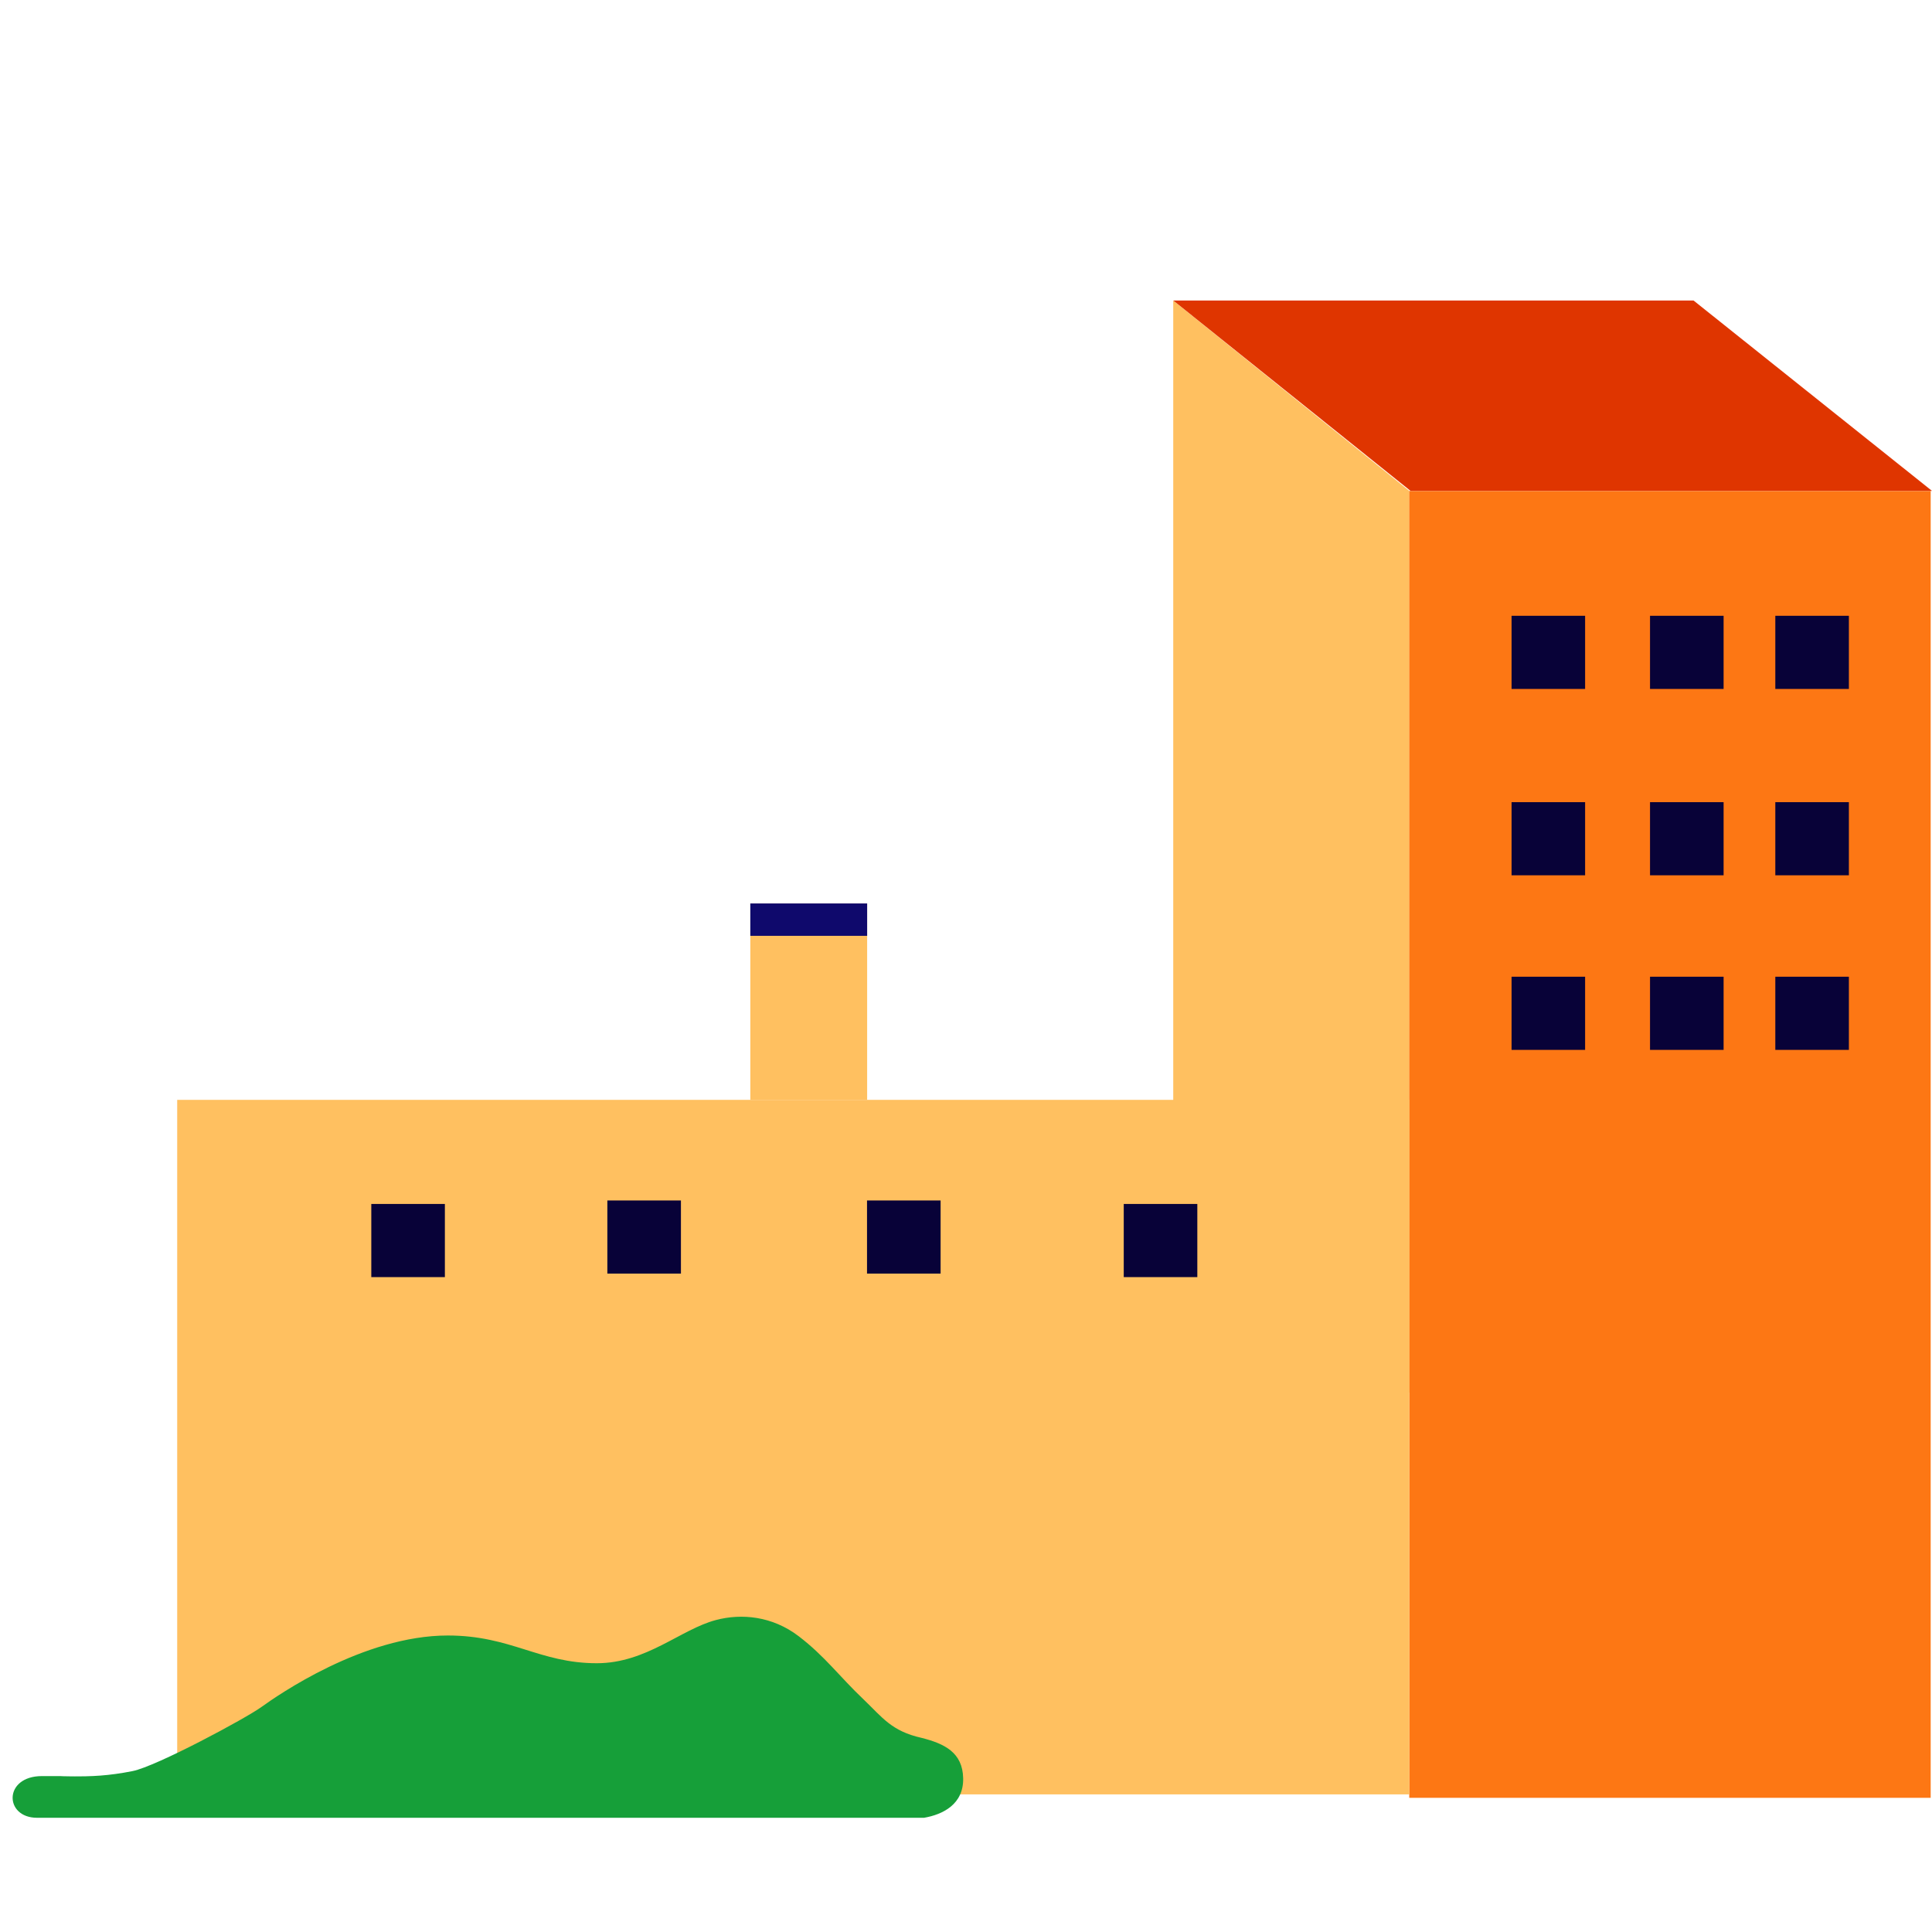
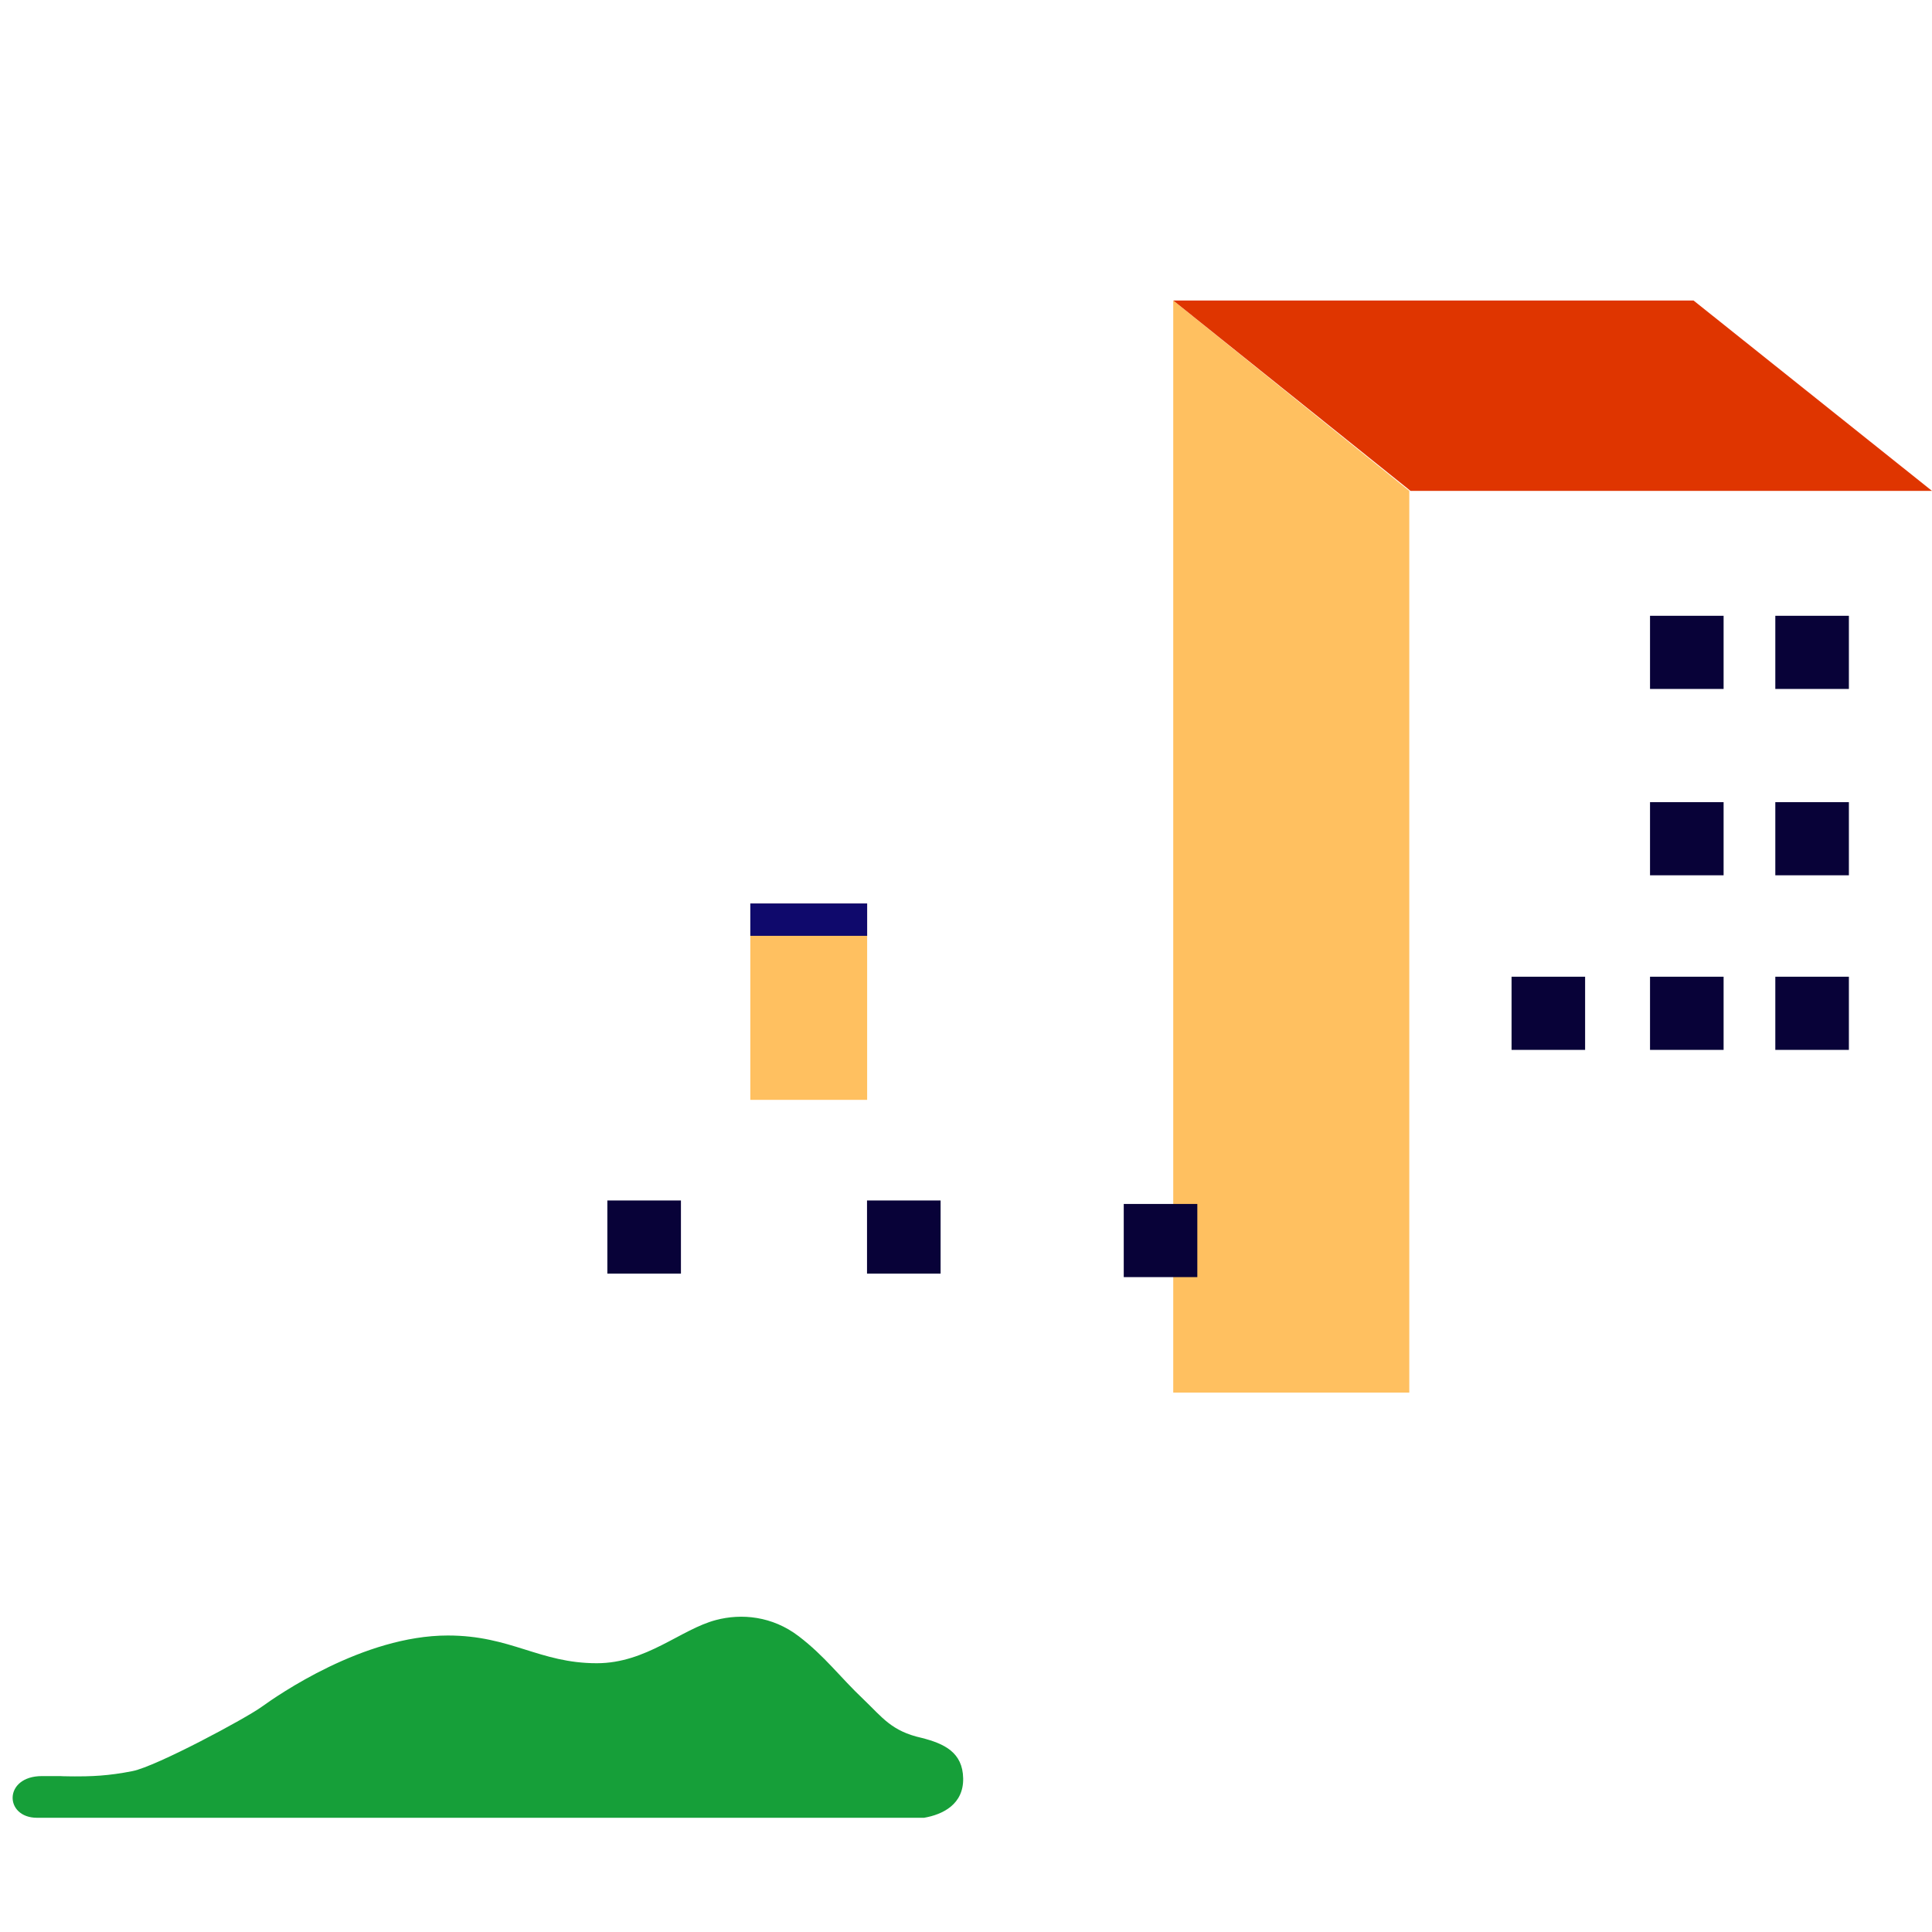
<svg xmlns="http://www.w3.org/2000/svg" width="60" height="60" viewBox="0 0 60 60" fill="none">
  <g id="Illustration">
    <g id="Group 3">
      <g id="Group 2">
        <g id="Group">
          <path id="Vector" d="M36.436 9.333L43.767 15.245V43.248H36.436V9.333Z" fill="#FFC060" />
-           <path id="Vector_2" d="M43.765 15.248H59.959V55.833H43.765V15.248Z" fill="#FD7714" />
          <path id="Vector_3" d="M36.436 9.333H52.595L60 15.245H43.806L36.438 9.333H36.436Z" fill="#DF3500" />
-           <path id="Vector_4" d="M46.943 19.124H49.227V21.396H46.943V19.124Z" fill="#080238" />
          <path id="Vector_5" d="M55.134 19.124H57.419V21.396H55.134V19.124Z" fill="#080238" />
-           <path id="Vector_6" d="M46.943 24.912H49.227V27.183H46.943V24.912Z" fill="#080238" />
          <path id="Vector_7" d="M46.943 30.333H49.227V32.605H46.943V30.333Z" fill="#080238" />
-           <path id="Vector_8" d="M51.243 24.912H53.528V27.183H51.243V24.912Z" fill="#080238" />
+           <path id="Vector_8" d="M51.243 24.912H53.528V27.183H51.243V24.912" fill="#080238" />
          <path id="Vector_9" d="M55.134 24.912H57.419V27.183H55.134V24.912Z" fill="#080238" />
          <path id="Vector_10" d="M51.243 19.124H53.528V21.396H51.243V19.124Z" fill="#080238" />
          <path id="Vector_11" d="M51.243 30.333H53.528V32.605H51.243V30.333Z" fill="#080238" />
          <path id="Vector_12" d="M55.134 30.333H57.419V32.605H55.134V30.333Z" fill="#080238" />
          <path id="Vector_13" d="M23.302 34.157H26.93V28.058H23.302V34.157Z" fill="#FFC060" />
          <path id="Vector_14" d="M23.302 29.063H26.93V28.058H23.302V29.063Z" fill="#0F096C" />
-           <path id="Vector_15" d="M43.767 34.157H5.503V55.726H43.767V34.157Z" fill="#FFC060" />
          <path id="Vector_16" d="M26.926 37.282H29.211V39.553H26.926V37.282Z" fill="#080238" />
          <path id="Vector_17" d="M18.862 37.282H21.147V39.553H18.862V37.282Z" fill="#080238" />
-           <path id="Vector_18" d="M11.531 37.39H13.816V39.662H11.531V37.39Z" fill="#080238" />
          <path id="Vector_19" d="M34.899 37.39H37.184V39.662H34.899V37.39Z" fill="#080238" />
        </g>
        <path id="buisson" d="M22.236 50.311C21.141 50.598 20.077 51.653 18.535 51.653C16.748 51.653 15.874 50.792 13.906 50.792C11.276 50.792 8.608 52.661 8.122 53.01C7.643 53.359 4.861 54.855 4.116 55.003C3.372 55.15 2.847 55.173 2.194 55.166C2.186 55.166 2.923 55.173 2.178 55.166C1.434 55.158 2.558 55.158 1.304 55.158C0.103 55.158 0.126 56.453 1.152 56.453C1.168 56.453 28.423 56.453 28.696 56.453C29.282 56.352 29.927 56.034 29.912 55.228C29.897 54.421 29.327 54.15 28.62 53.971C27.685 53.762 27.404 53.336 26.819 52.777C26.067 52.064 25.626 51.443 24.805 50.815C23.984 50.187 23.026 50.102 22.236 50.311Z" fill="#169F39" />
      </g>
    </g>
  </g>
</svg>